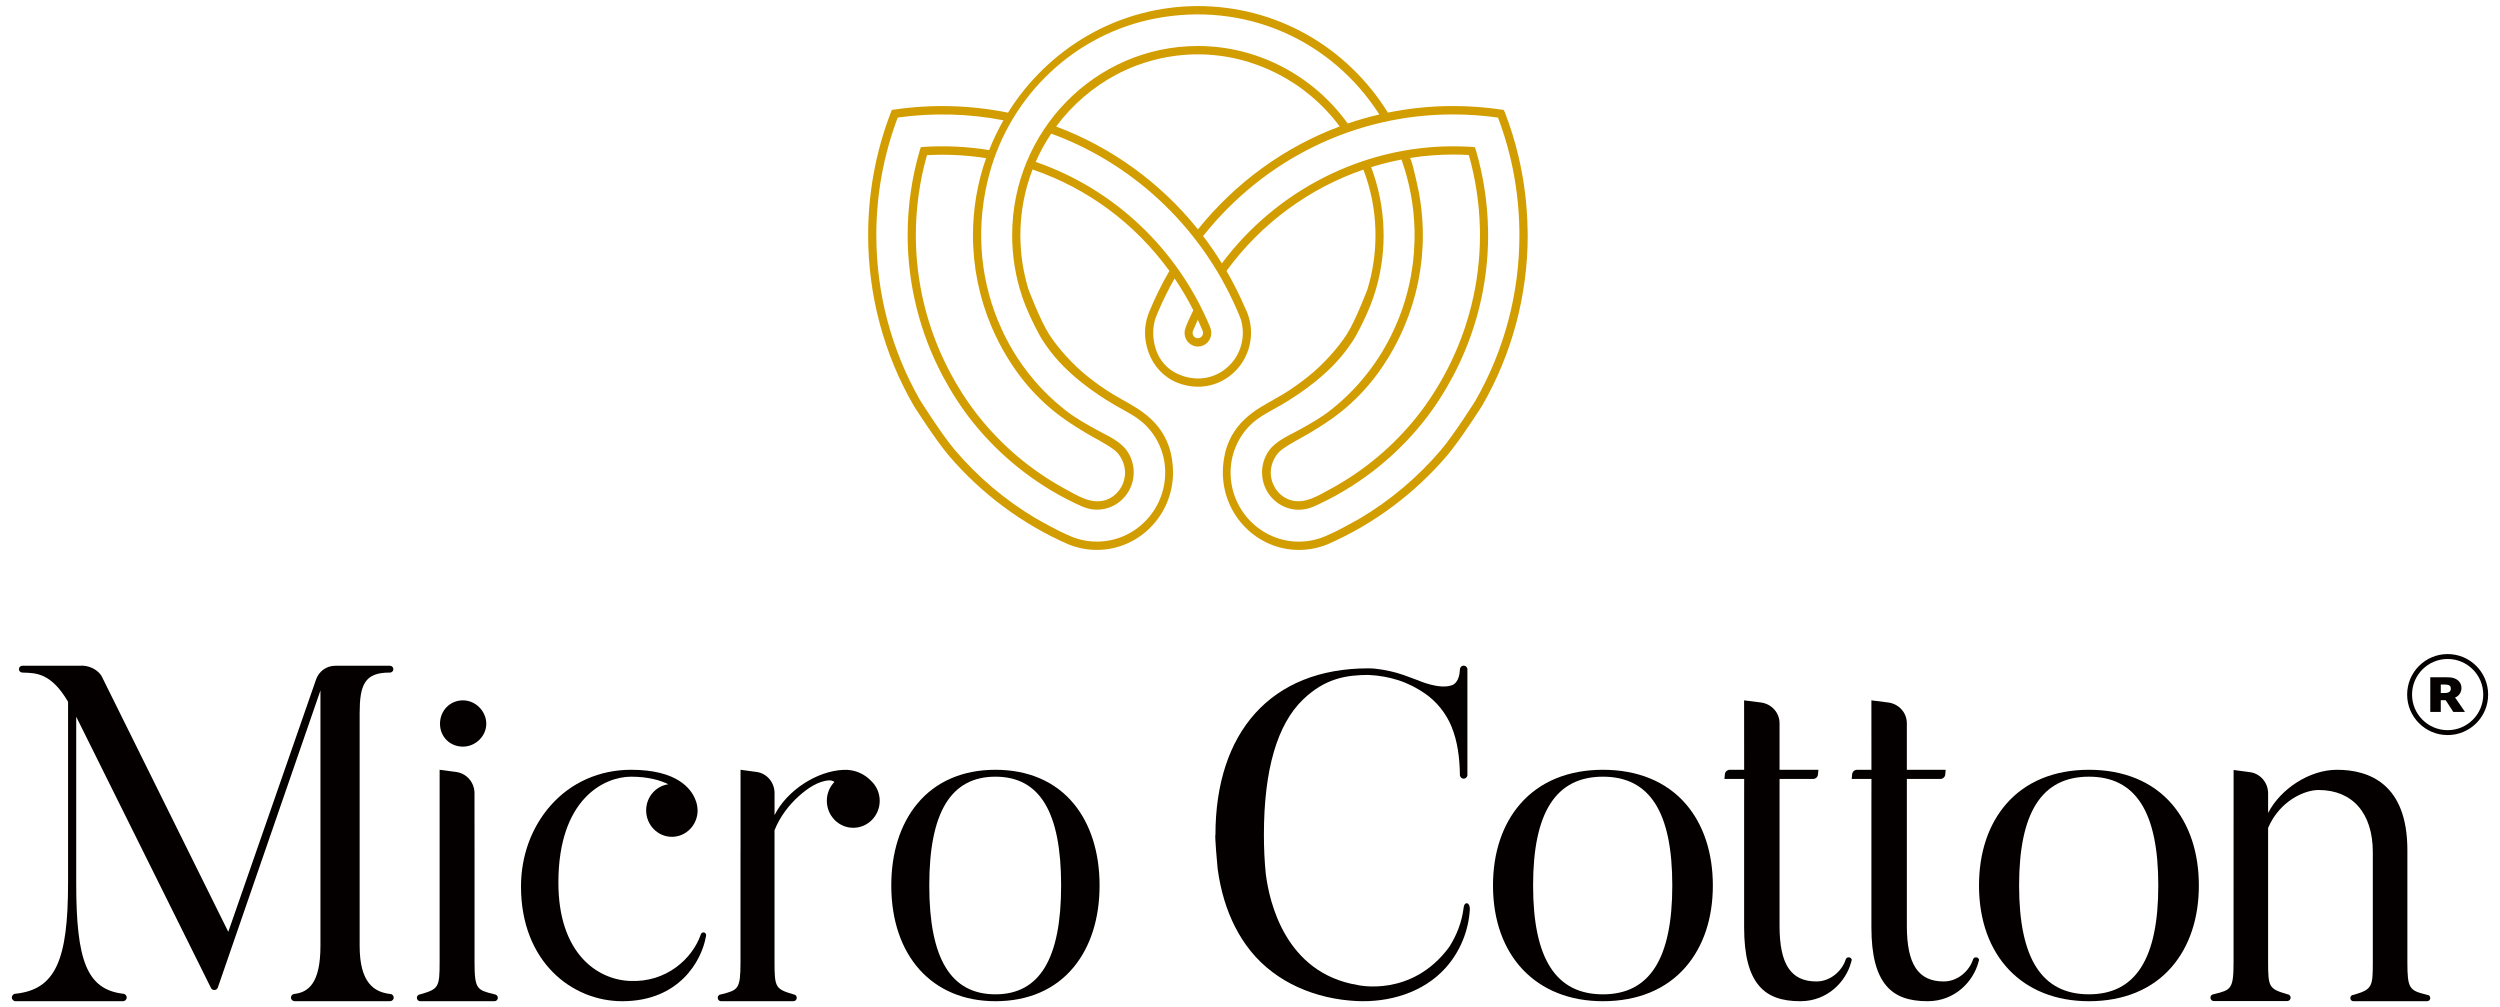
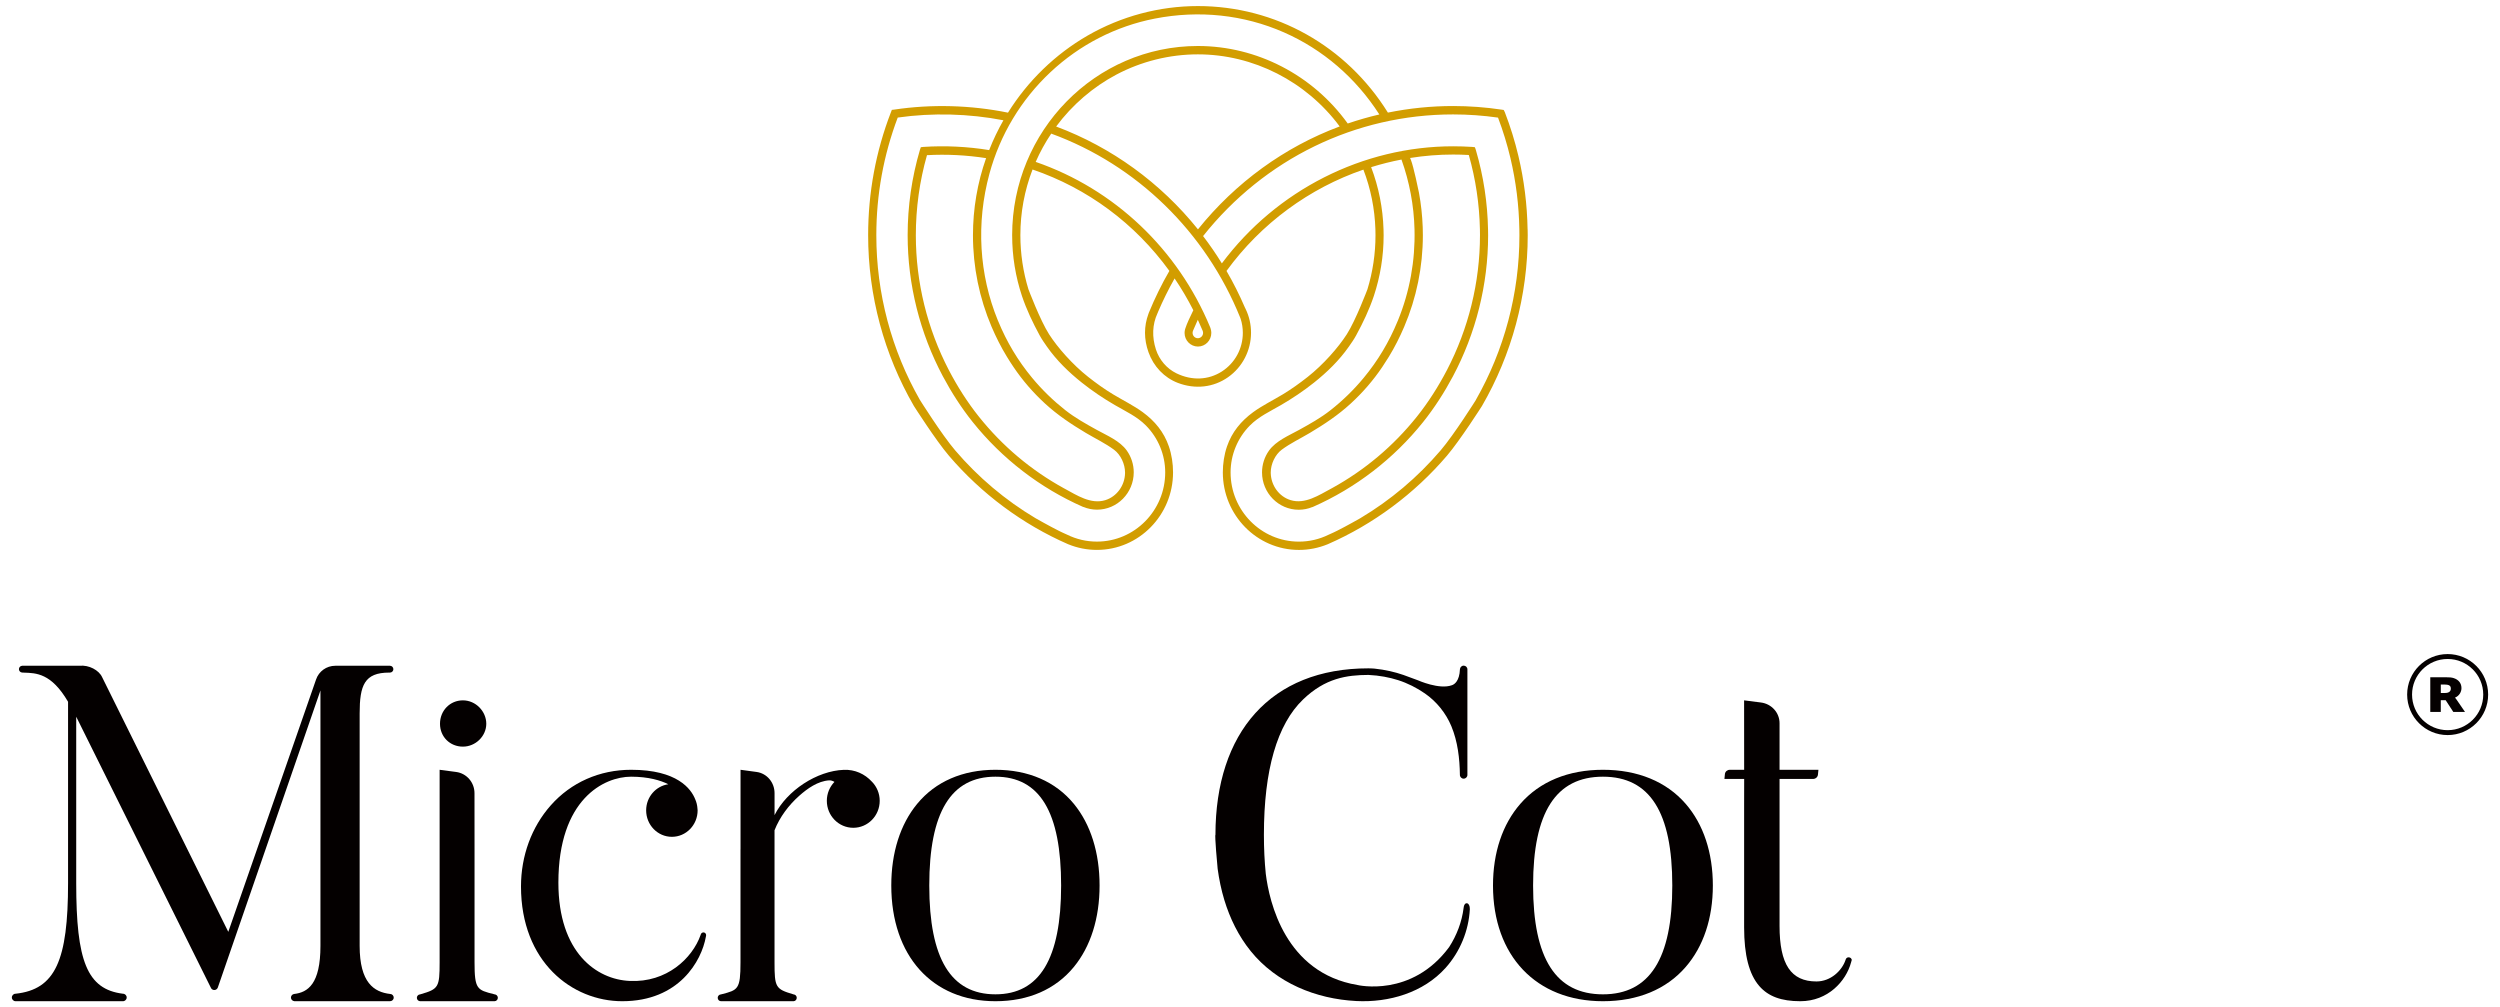
<svg xmlns="http://www.w3.org/2000/svg" fill="none" viewBox="0 0 206 83" height="83" width="206">
  <g clip-path="url(#clip0_697_21)">
    <path fill="#D29D00" d="M125.873 18.904C125.839 16.862 125.585 14.834 125.12 12.867C124.829 11.638 124.452 10.421 123.998 9.246L123.907 9.062L123.733 9.034C122.422 8.838 121.079 8.737 119.742 8.737C117.936 8.737 116.127 8.92 114.363 9.279C110.941 3.781 105.09 0.5 98.707 0.5C95.519 0.5 92.372 1.344 89.609 2.937C86.96 4.467 84.694 6.659 83.058 9.283C80 8.658 76.76 8.571 73.683 9.031L73.489 9.053L73.414 9.244C72.167 12.473 71.535 15.885 71.535 19.383C71.535 24.363 72.852 29.216 75.303 33.45C75.303 33.45 77.101 36.276 78.196 37.557C80.871 40.686 84.259 43.203 87.997 44.837L88.031 44.85C88.781 45.156 89.573 45.312 90.389 45.312C93.846 45.312 96.659 42.446 96.659 38.924C96.659 38.208 96.548 37.464 96.316 36.787C95.907 35.594 95.154 34.689 94.161 33.962C93.425 33.424 92.504 32.967 91.728 32.5C91.002 32.063 90.328 31.578 89.663 31.054C88.377 30.04 87.142 28.632 86.444 27.544C85.704 26.39 84.742 23.834 84.742 23.834C84.305 22.405 84.079 20.907 84.079 19.381C84.079 17.52 84.416 15.699 85.082 13.966C89.619 15.518 93.515 18.407 96.357 22.322C95.732 23.398 95.163 24.555 94.669 25.759L94.63 25.867C94.253 26.888 94.255 27.95 94.636 29.023C95.054 30.2 95.933 31.12 97.052 31.549C98.483 32.097 99.995 31.927 101.197 31.078C102.38 30.245 103.085 28.875 103.085 27.417C103.085 26.726 102.933 26.063 102.633 25.447L102.582 25.343L102.576 25.331C102.134 24.303 101.627 23.292 101.064 22.325C102.482 20.378 104.184 18.666 106.123 17.241C108.027 15.84 110.119 14.741 112.344 13.977C112.948 15.553 113.28 17.209 113.333 18.9C113.338 19.06 113.341 19.221 113.341 19.383C113.341 20.909 113.114 22.407 112.678 23.836C112.678 23.836 111.716 26.391 110.976 27.546C110.278 28.634 109.043 30.04 107.756 31.056C107.092 31.58 106.416 32.065 105.692 32.502C104.916 32.969 103.995 33.426 103.259 33.964C102.266 34.691 101.512 35.596 101.104 36.788C100.872 37.465 100.761 38.212 100.761 38.925C100.761 42.448 103.574 45.314 107.031 45.314C107.845 45.314 108.639 45.156 109.387 44.852L109.421 44.838C113.159 43.205 116.549 40.687 119.222 37.559C120.316 36.278 122.115 33.452 122.115 33.452C124.567 29.218 125.884 24.365 125.884 19.385C125.884 19.223 125.877 18.902 125.877 18.902M83.402 19.388C83.402 21.115 83.682 22.799 84.207 24.383C84.588 25.515 85.094 26.577 85.667 27.633C85.842 27.955 86.06 28.266 86.27 28.565C87.065 29.7 88.069 30.674 89.144 31.53C90.002 32.214 90.916 32.827 91.863 33.377C92.749 33.893 93.691 34.32 94.425 35.063C95.436 36.084 96.013 37.474 96.013 38.925C96.013 42.071 93.49 44.628 90.388 44.628C89.525 44.628 88.698 44.435 87.927 44.055C87.822 44.01 87.714 43.96 87.605 43.91L87.585 43.901C87.547 43.883 87.51 43.866 87.472 43.847C87.408 43.816 87.341 43.785 87.277 43.752L87.214 43.72C86.519 43.377 85.328 42.7 85.328 42.7C82.832 41.212 80.603 39.332 78.704 37.108C77.598 35.814 75.797 32.948 75.797 32.948C73.463 28.856 72.209 24.183 72.209 19.386C72.209 16.046 72.802 12.784 73.973 9.687C76.831 9.281 79.842 9.359 82.682 9.911C82.237 10.691 81.84 11.517 81.506 12.367C79.746 12.079 77.877 11.987 76.099 12.105L75.877 12.13L75.802 12.348C75.131 14.621 74.79 16.989 74.79 19.383C74.79 23.454 75.804 27.455 77.688 31C77.688 31 77.693 31.011 77.695 31.012C78.395 32.327 79.211 33.599 80.145 34.768C82.562 37.792 85.704 40.21 89.232 41.764L89.272 41.781V41.772C89.631 41.92 90.009 41.996 90.398 41.996C92.064 41.996 93.42 40.614 93.42 38.917C93.42 38.276 93.217 37.646 92.849 37.127C92.275 36.32 91.221 35.891 90.384 35.427C89.488 34.932 88.588 34.432 87.779 33.795C86.781 33.009 85.862 32.117 85.048 31.134C83.874 29.717 82.953 28.174 82.251 26.464L82.222 26.4C80.675 22.617 80.423 18.388 81.53 14.312C82.402 11.105 84.138 8.215 86.556 5.949C88.968 3.687 91.941 2.16 95.153 1.533C98.802 0.819 102.48 1.212 105.792 2.665C109.002 4.074 111.721 6.413 113.658 9.432C112.781 9.635 111.905 9.887 111.053 10.178C108.176 6.177 103.56 3.79 98.705 3.79C90.266 3.79 83.401 10.786 83.401 19.385M81.256 13.025C80.537 15.065 80.172 17.206 80.172 19.388C80.172 21.994 80.699 24.56 81.707 26.928C82.07 27.776 82.488 28.61 82.973 29.401C83.149 29.69 83.331 29.973 83.52 30.252C84.261 31.351 85.133 32.355 86.105 33.248C87.144 34.203 88.275 34.955 89.478 35.674C90.238 36.127 91.084 36.53 91.796 37.057C92.345 37.464 92.704 38.243 92.704 38.931C92.704 38.951 92.704 38.972 92.704 38.995C92.681 40.005 92.026 40.922 91.069 41.215C89.88 41.578 88.726 40.804 87.72 40.262L87.655 40.227C84.951 38.74 82.602 36.759 80.668 34.342C79.717 33.153 78.889 31.846 78.188 30.502C76.417 27.101 75.465 23.28 75.465 19.392C75.465 17.15 75.773 14.926 76.383 12.786C77.983 12.696 79.666 12.781 81.256 13.031M110.387 10.42C105.845 12.112 101.809 15.043 98.712 18.898C95.631 15.06 91.592 12.131 87.026 10.425C88.345 8.645 90.064 7.165 91.999 6.142C94.059 5.054 96.378 4.479 98.708 4.479C103.267 4.479 107.632 6.699 110.389 10.418M102.192 26.178L102.231 26.273C102.349 26.643 102.409 27.032 102.409 27.426C102.409 28.724 101.763 29.915 100.679 30.611C99.57 31.323 98.207 31.379 96.94 30.762C96.144 30.375 95.528 29.658 95.248 28.797C94.912 27.763 94.953 26.74 95.367 25.837L95.413 25.732L95.42 25.709C95.82 24.768 96.281 23.837 96.787 22.943C97.354 23.779 97.872 24.66 98.33 25.563C98.062 26.107 97.799 26.662 97.672 27.063C97.664 27.089 97.655 27.115 97.647 27.146L97.643 27.16C97.621 27.252 97.609 27.344 97.609 27.434C97.609 28.053 98.103 28.556 98.712 28.556C99.32 28.556 99.812 28.053 99.812 27.434C99.812 27.323 99.797 27.214 99.764 27.108L99.758 27.086C99.739 27.027 99.722 26.981 99.719 26.969C97.057 20.539 91.819 15.574 85.341 13.341C85.696 12.531 86.127 11.746 86.621 11.01C93.672 13.586 99.349 19.116 102.196 26.181M99.095 27.245C99.121 27.304 99.134 27.367 99.134 27.429C99.134 27.672 98.94 27.87 98.701 27.87C98.463 27.87 98.269 27.672 98.269 27.429C98.269 27.365 98.282 27.304 98.308 27.245L98.322 27.212L98.701 26.348L99.08 27.212L99.095 27.245ZM121.618 32.95C121.618 32.95 119.817 35.816 118.711 37.109C116.811 39.333 114.583 41.213 112.087 42.701C112.087 42.701 110.896 43.378 110.201 43.722L110.138 43.753C110.073 43.786 110.007 43.818 109.941 43.849C109.903 43.866 109.866 43.885 109.828 43.903L109.808 43.911C109.699 43.962 109.591 44.01 109.486 44.057C108.716 44.437 107.888 44.63 107.026 44.63C103.923 44.63 101.4 42.071 101.4 38.927C101.4 37.476 101.978 36.085 102.988 35.064C103.724 34.321 104.664 33.894 105.55 33.379C106.496 32.828 107.411 32.216 108.269 31.532C109.344 30.676 110.348 29.702 111.143 28.566C111.355 28.266 111.571 27.957 111.746 27.634C112.321 26.579 112.825 25.516 113.206 24.384C113.731 22.799 114.011 21.117 114.011 19.39C114.011 19.227 114.007 19.065 114.002 18.904C113.949 17.143 113.605 15.418 112.982 13.774C113.806 13.517 114.646 13.307 115.481 13.147C116.144 14.998 116.505 16.932 116.556 18.904C116.621 21.482 116.161 24.032 115.19 26.407L115.161 26.471C114.459 28.181 113.537 29.724 112.363 31.141C111.549 32.124 110.631 33.018 109.632 33.802C108.823 34.439 107.923 34.939 107.027 35.434C106.191 35.896 105.136 36.327 104.562 37.134C104.194 37.651 103.991 38.283 103.991 38.924C103.991 40.621 105.347 42.003 107.014 42.003C107.4 42.003 107.78 41.929 108.141 41.779V41.788L108.179 41.771C111.706 40.217 114.849 37.799 117.266 34.775C118.2 33.606 119.016 32.334 119.716 31.02C119.716 31.02 119.721 31.009 119.723 31.007C121.607 27.461 122.621 23.461 122.621 19.39C122.621 19.23 122.618 19.067 122.614 18.907C122.572 16.694 122.238 14.506 121.621 12.399L121.572 12.239L121.56 12.22L121.529 12.13L121.304 12.105C120.784 12.072 120.256 12.055 119.738 12.055C112.307 12.055 105.186 15.661 100.681 21.702C100.207 20.933 99.688 20.176 99.134 19.452C104.194 13.083 111.702 9.428 119.738 9.428C120.967 9.428 122.212 9.517 123.437 9.691C123.851 10.784 124.195 11.908 124.461 13.031C124.914 14.945 125.161 16.919 125.195 18.907C125.199 19.069 125.2 19.228 125.2 19.39C125.2 24.186 123.945 28.86 121.611 32.952M121.95 19.386C121.95 23.275 120.997 27.096 119.227 30.497C118.525 31.841 117.697 33.148 116.747 34.337C114.813 36.754 112.464 38.734 109.76 40.222L109.695 40.257C108.687 40.798 107.533 41.573 106.346 41.21C105.39 40.918 104.736 40 104.71 38.99C104.71 38.969 104.71 38.948 104.71 38.925C104.71 38.238 105.07 37.46 105.618 37.052C106.33 36.524 107.177 36.122 107.937 35.669C109.14 34.95 110.271 34.2 111.31 33.243C112.281 32.351 113.154 31.346 113.895 30.247C114.084 29.967 114.266 29.684 114.442 29.396C114.927 28.605 115.345 27.771 115.707 26.922C116.716 24.555 117.244 21.989 117.244 19.383C117.244 19.221 117.239 19.058 117.236 18.897C117.236 18.832 117.234 18.767 117.231 18.702C117.195 17.758 117.096 16.819 116.924 15.888C116.883 15.671 116.481 13.742 116.259 13.177L116.254 13.164C116.248 13.147 116.241 13.131 116.234 13.117L116.191 13.017C117.374 12.829 118.568 12.734 119.743 12.734C120.152 12.734 120.585 12.746 121.03 12.772C121.595 14.76 121.902 16.819 121.945 18.897C121.948 19.058 121.951 19.221 121.951 19.383" />
    <path fill="#040000" d="M82.023 63.43C79.321 63.43 77.092 64.4 75.577 66.234C74.181 67.926 73.442 70.254 73.442 72.964C73.442 78.756 76.81 82.5 82.023 82.5C84.736 82.5 86.97 81.525 88.483 79.68C89.871 77.988 90.605 75.665 90.605 72.964C90.605 70.263 89.871 67.921 88.483 66.234C86.975 64.4 84.739 63.43 82.023 63.43ZM82.023 81.932C78.354 81.932 76.572 78.999 76.572 72.966C76.572 66.933 78.356 63.999 82.023 63.999C85.691 63.999 87.437 66.933 87.437 72.966C87.437 78.999 85.665 81.932 82.023 81.932Z" />
    <path fill="#040000" d="M71.862 64.428C71.862 64.428 71.856 64.423 71.855 64.421C71.855 64.421 71.851 64.418 71.849 64.416C71.253 63.762 70.435 63.4 69.537 63.434C67.313 63.515 64.836 65.139 63.823 67.166V65.354C63.823 64.471 63.191 63.725 62.346 63.61L61.02 63.43V69.988H61.017V79.305C61.017 81.527 60.809 81.58 59.458 81.926L59.407 81.939C59.259 81.944 59.139 82.068 59.139 82.219C59.139 82.37 59.258 82.496 59.407 82.5H65.394C65.539 82.491 65.653 82.368 65.653 82.219C65.653 82.07 65.539 81.948 65.394 81.94L65.346 81.924C63.908 81.5 63.821 81.353 63.821 79.303V69.986V68.414C64.256 67.318 64.985 66.347 65.857 65.572C66.539 64.968 67.388 64.363 68.317 64.302C68.479 64.292 68.622 64.347 68.758 64.428C68.371 64.83 68.131 65.379 68.131 65.986C68.131 67.215 69.106 68.21 70.31 68.21C71.514 68.21 72.488 67.214 72.488 65.986C72.488 65.377 72.246 64.826 71.858 64.423" />
    <path fill="#040000" d="M32.142 81.905V81.902C30.819 81.747 29.635 80.976 29.635 77.94V58.793C29.635 56.461 30.03 55.421 32.071 55.421H32.139C32.291 55.418 32.414 55.292 32.414 55.14C32.414 54.988 32.291 54.862 32.139 54.859H27.625C26.907 54.859 26.268 55.318 26.042 55.995L18.811 76.784L8.416 55.8C8.159 55.228 7.332 54.775 6.546 54.859H1.823C1.676 54.869 1.56 54.99 1.56 55.138C1.56 55.287 1.677 55.409 1.823 55.418L1.975 55.425C2.959 55.462 4.221 55.447 5.608 57.826V72.772C5.608 79.13 4.567 81.531 1.286 81.883C1.115 81.883 0.977 82.021 0.977 82.192C0.977 82.362 1.115 82.5 1.286 82.5H10.129C10.3 82.5 10.439 82.362 10.439 82.192C10.439 82.021 10.3 81.883 10.129 81.883C7.162 81.516 6.28 79.171 6.28 72.781V59.057L17.365 81.369C17.408 81.492 17.522 81.579 17.657 81.579C17.792 81.579 17.906 81.492 17.95 81.369L26.405 56.892V77.939C26.405 81.092 25.365 81.774 24.229 81.905C24.085 81.928 23.974 82.052 23.974 82.2C23.974 82.348 24.093 82.481 24.246 82.495V82.498H32.142C32.307 82.498 32.442 82.366 32.442 82.2C32.442 82.035 32.309 81.902 32.142 81.902" />
    <path fill="#040000" d="M38.142 61.523C39.186 61.523 40.07 60.659 40.07 59.638C40.07 58.616 39.204 57.709 38.142 57.709C37.079 57.709 36.256 58.556 36.256 59.638C36.256 60.719 37.085 61.523 38.142 61.523Z" />
    <path fill="#040000" d="M40.751 81.933L40.7 81.919C39.315 81.573 39.102 81.519 39.102 79.289V69.938L39.098 65.359C39.098 64.473 38.45 63.723 37.584 63.61L36.225 63.43V69.939V79.291C36.225 81.347 36.138 81.495 34.665 81.923L34.615 81.937C34.468 81.946 34.349 82.068 34.349 82.219C34.349 82.37 34.468 82.491 34.615 82.5H40.75C40.902 82.495 41.023 82.37 41.023 82.218C41.023 82.065 40.901 81.941 40.75 81.935" />
    <path fill="#040000" d="M57.959 76.832C57.863 76.832 57.782 76.894 57.75 76.983L57.728 77.047C57.048 78.971 54.929 80.977 51.889 80.829C49.177 80.712 46.011 78.522 46.011 72.73C46.011 65.838 49.777 63.999 52.002 63.999C53.436 63.999 54.442 64.308 55.07 64.622C54.04 64.771 53.243 65.672 53.243 66.773C53.243 67.979 54.192 68.954 55.364 68.954C56.536 68.954 57.484 67.977 57.484 66.773C57.484 66.745 57.477 66.716 57.476 66.688C57.476 66.667 57.472 66.647 57.471 66.628C57.454 66.356 57.391 66.097 57.286 65.862C56.95 65.01 55.814 63.43 52.004 63.43C49.407 63.43 47.054 64.471 45.382 66.362C43.801 68.147 42.93 70.522 42.93 73.044C42.93 79.253 47.129 82.5 51.275 82.5C55.964 82.5 57.811 79.168 58.162 77.197L58.166 77.178C58.166 77.178 58.167 77.164 58.172 77.141C58.172 77.141 58.172 77.139 58.172 77.137C58.176 77.116 58.181 77.087 58.186 77.055C58.184 76.93 58.084 76.829 57.963 76.829" />
    <path fill="#040000" d="M132.081 63.43C129.228 63.43 126.876 64.4 125.277 66.234C123.802 67.926 123.023 70.254 123.023 72.964C123.023 78.756 126.579 82.5 132.081 82.5C134.945 82.5 137.302 81.525 138.899 79.68C140.365 77.989 141.139 75.665 141.139 72.964C141.139 70.263 140.365 67.921 138.899 66.234C137.306 64.4 134.948 63.43 132.081 63.43ZM132.081 81.933C128.209 81.933 126.327 79 126.327 72.966C126.327 66.932 128.209 63.999 132.081 63.999C135.953 63.999 137.797 66.932 137.797 72.966C137.797 79 135.927 81.933 132.081 81.933Z" />
-     <path fill="#040000" d="M172.128 63.43C169.275 63.43 166.923 64.4 165.324 66.234C163.849 67.927 163.07 70.254 163.07 72.964C163.07 78.756 166.626 82.5 172.128 82.5C174.992 82.5 177.349 81.525 178.946 79.68C180.41 77.989 181.186 75.665 181.186 72.964C181.186 70.263 180.412 67.921 178.946 66.234C177.352 64.4 174.995 63.43 172.128 63.43ZM172.128 81.931C168.256 81.931 166.374 78.998 166.374 72.964C166.374 66.93 168.256 63.998 172.128 63.998C176 63.998 177.843 66.93 177.843 72.964C177.843 78.998 175.974 81.931 172.128 81.931Z" />
-     <path fill="#040000" d="M200.001 81.977L199.95 81.964C198.547 81.611 198.368 81.482 198.368 79.297V70.051C198.368 64.578 195.21 63.43 192.561 63.43C190.322 63.43 187.931 64.98 186.892 66.988V65.372C186.892 64.487 186.251 63.739 185.393 63.625L184.048 63.446L184.045 79.284C184.045 81.512 183.834 81.565 182.463 81.911L182.412 81.924C182.26 81.929 182.139 82.053 182.139 82.206C182.139 82.358 182.26 82.482 182.412 82.487H188.485C188.631 82.479 188.749 82.356 188.749 82.207C188.749 82.058 188.631 81.936 188.485 81.927L188.436 81.911C186.977 81.485 186.891 81.338 186.891 79.283V68.219C187.861 65.965 189.912 65.096 191.046 65.096C193.848 65.096 195.52 67.009 195.52 70.212V79.297C195.52 81.294 195.471 81.528 193.975 81.964L193.925 81.978H193.924C193.781 81.978 193.665 82.096 193.665 82.239C193.665 82.383 193.781 82.5 193.924 82.5H199.995C200.139 82.5 200.255 82.383 200.255 82.237C200.255 82.092 200.139 81.975 199.995 81.975" />
    <path fill="#040000" d="M152.326 78.882C152.221 78.882 152.13 78.947 152.095 79.037L152.07 79.11C151.771 79.985 150.852 80.872 149.674 80.872C147.573 80.872 146.635 79.462 146.635 76.3V64.185H149.394C149.599 64.185 149.77 64.039 149.797 63.845L149.838 63.431H146.635V59.593C146.635 58.727 145.977 57.995 145.096 57.885L143.714 57.709L143.718 63.431H142.536C142.331 63.431 142.16 63.576 142.134 63.77L142.093 64.185H143.72C143.72 64.185 143.716 66.372 143.716 66.379V76.418C143.716 78.704 144.126 80.285 144.968 81.253C145.708 82.105 146.781 82.5 148.344 82.5C150.628 82.5 152.113 80.844 152.527 79.306L152.541 79.254C152.541 79.254 152.572 79.17 152.579 79.125C152.6 78.993 152.467 78.882 152.33 78.882" />
-     <path fill="#040000" d="M162.816 78.882C162.711 78.882 162.62 78.947 162.585 79.037L162.56 79.11C162.261 79.985 161.341 80.872 160.164 80.872C158.064 80.872 157.125 79.462 157.125 76.3V64.185H159.883C160.087 64.185 160.258 64.039 160.285 63.845L160.326 63.431H157.124V59.593C157.124 58.727 156.465 57.995 155.584 57.885L154.203 57.709L154.206 63.431H153.024C152.82 63.431 152.649 63.576 152.622 63.77L152.581 64.185H154.208C154.208 64.185 154.204 66.372 154.204 66.379V76.418C154.204 78.704 154.614 80.285 155.456 81.253C156.196 82.105 157.27 82.5 158.832 82.5C161.116 82.5 162.601 80.844 163.016 79.306L163.03 79.254C163.03 79.254 163.06 79.17 163.067 79.125C163.088 78.993 162.957 78.882 162.818 78.882" />
    <path fill="#040000" d="M121.098 74.717C121.062 74.55 120.97 74.4 120.816 74.433C120.665 74.465 120.62 74.654 120.602 74.809C120.46 75.959 120.037 77.066 119.411 78.038C116.315 82.23 111.856 81.165 111.856 81.165C105.901 80.167 104.588 74.317 104.3 72C104.199 71.004 104.146 69.936 104.146 68.79C104.146 63.445 105.234 59.691 107.376 57.634C109.211 55.871 110.977 55.622 112.758 55.614C113.675 55.656 114.48 55.815 115.205 56.044C115.987 56.293 116.743 56.678 117.416 57.143C118.373 57.806 119.145 58.763 119.592 59.839C120.116 61.1 120.279 62.501 120.296 63.854C120.298 64.024 120.435 64.162 120.605 64.162C120.776 64.162 120.914 64.024 120.914 63.854C120.914 63.854 120.914 55.152 120.914 55.154C120.914 54.985 120.776 54.849 120.607 54.849C120.438 54.849 120.305 54.987 120.298 55.157C120.261 56.126 119.834 56.382 119.688 56.441C119.712 56.433 119.746 56.419 119.778 56.407C119.749 56.419 119.722 56.428 119.688 56.441C119.657 56.453 119.635 56.462 119.635 56.462C118.601 56.847 116.842 56.058 116.842 56.058L115.638 55.615C114.932 55.37 114.142 55.186 113.251 55.092C113.087 55.084 112.921 55.07 112.759 55.072C104.707 55.067 100.156 60.357 100.153 68.788C100.083 68.79 100.301 71.346 100.334 71.585C100.451 72.455 100.63 73.317 100.884 74.157C101.345 75.676 102.054 77.127 103.055 78.367C105.178 80.995 108.43 82.313 111.755 82.485C114.444 82.623 117.285 81.799 119.123 79.746C120.308 78.423 121.023 76.688 121.115 74.915C121.118 74.853 121.113 74.785 121.1 74.72" />
    <path fill="#040000" d="M200.257 55.804H201.487C201.848 55.804 202.021 55.824 202.173 55.872C202.574 55.995 202.825 56.287 202.825 56.703C202.825 57.006 202.648 57.339 202.297 57.482V57.49C202.297 57.49 202.346 57.542 202.43 57.662L203.116 58.663H202.152L201.525 57.699H201.12V58.663H200.255V55.802L200.257 55.804ZM201.496 57.1C201.772 57.1 201.947 56.975 201.947 56.749C201.947 56.523 201.848 56.406 201.413 56.406H201.122V57.102H201.496V57.1Z" />
    <path fill="#040000" d="M201.686 54.3C200.066 54.3 198.753 55.613 198.753 57.233C198.753 58.852 200.066 60.166 201.686 60.166C203.306 60.166 204.619 58.852 204.619 57.233C204.619 55.613 203.306 54.3 201.686 54.3ZM198.349 57.233C198.349 55.39 199.843 53.895 201.686 53.895C203.529 53.895 205.023 55.39 205.023 57.233C205.023 59.075 203.529 60.57 201.686 60.57C199.843 60.57 198.349 59.075 198.349 57.233Z" clip-rule="evenodd" fill-rule="evenodd" />
  </g>
  <defs>
    <clipPath id="clip0_697_21">
      <rect transform="translate(0.977 0.5)" fill="white" height="82" width="204.047" />
    </clipPath>
  </defs>
</svg>